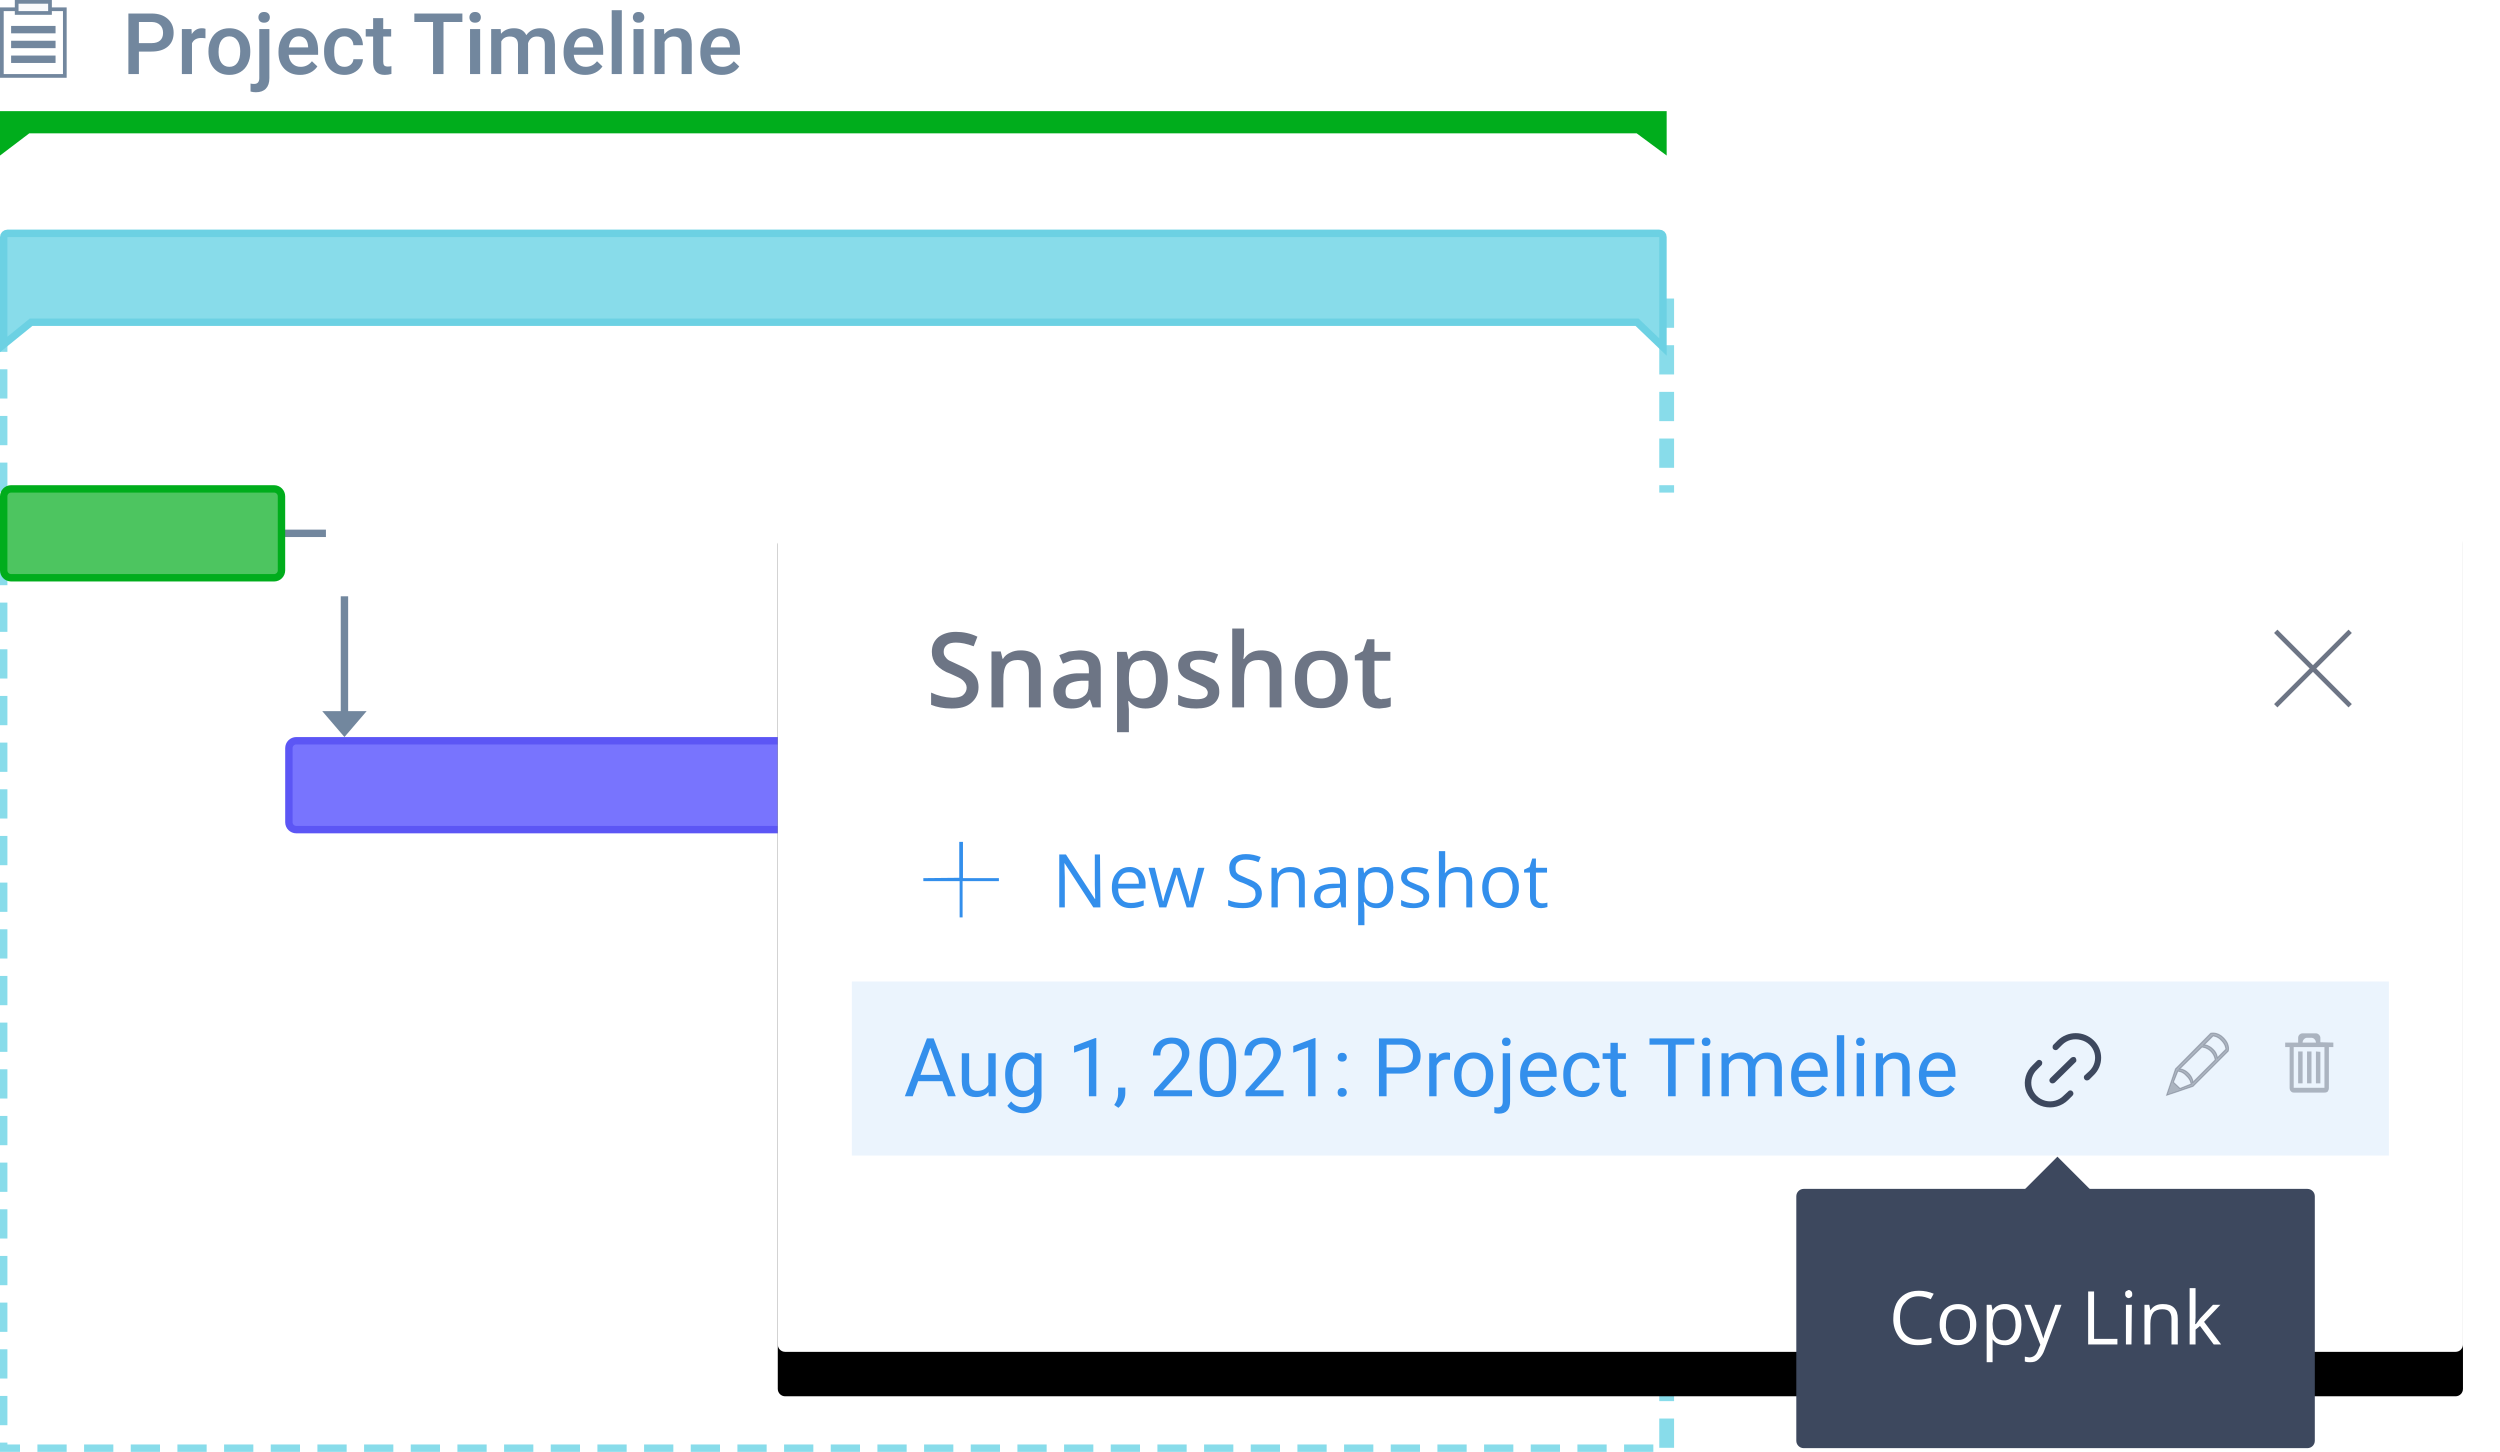
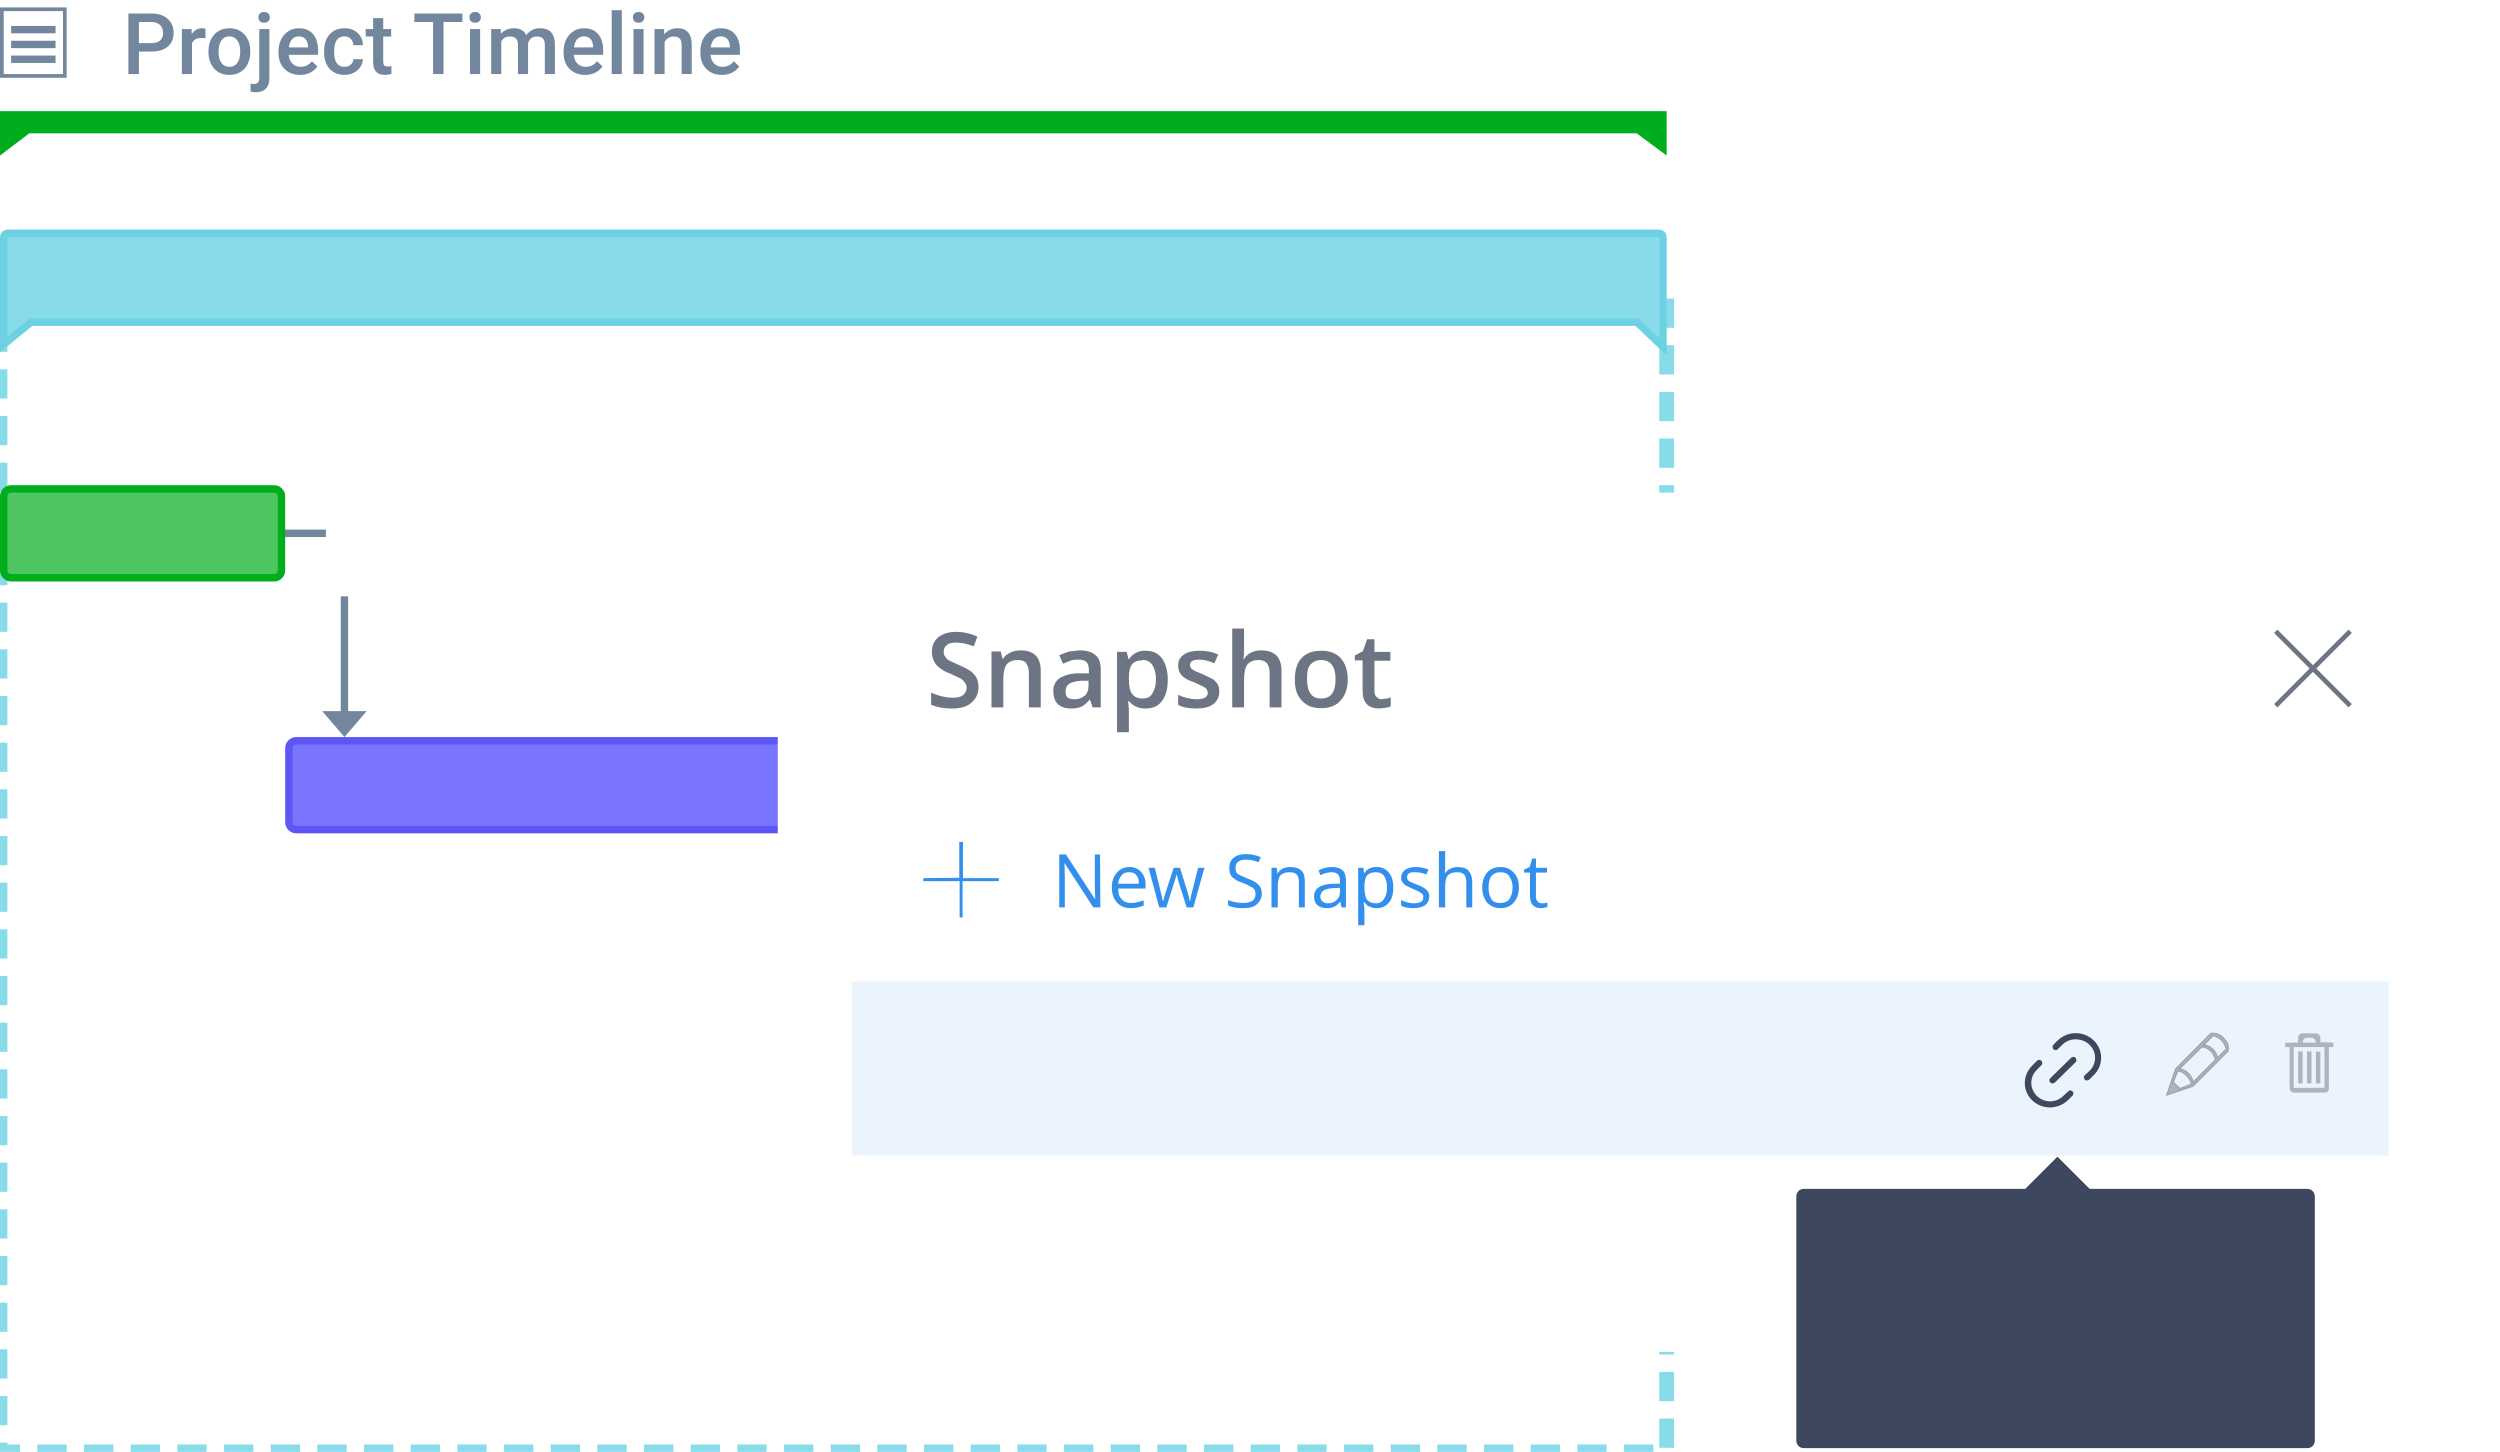
<svg xmlns="http://www.w3.org/2000/svg" width="675" height="392" viewBox="0 0 675 392" fill="none">
  <g clip-path="url(#clip0)">
    <path fill-rule="evenodd" clip-rule="evenodd" d="M0.5 2.5V20.5H17.5V2.5H0.5Z" stroke="#72879E" />
-     <path fill-rule="evenodd" clip-rule="evenodd" d="M4.5 0.5H13.5V3.5H4.5V0.5Z" fill="#F9FAFC" stroke="#72879E" />
    <path fill-rule="evenodd" clip-rule="evenodd" d="M3.5 7.5H14.5V8.5H3.5V7.5ZM3.5 11.5H14.5V12.5H3.5V11.5ZM3.5 15.5H14.5V16.5H3.5V15.5Z" fill="white" stroke="#72879E" />
    <path d="M0 77H450V392H0V77Z" stroke="#88DCEA" stroke-width="4" stroke-dasharray="7.9 4.7" />
    <path d="M88 144H76M93 161V193V161Z" stroke="#72879E" stroke-width="2" />
    <path fill-rule="evenodd" clip-rule="evenodd" d="M93 199L99 192H87L93 199Z" fill="#72879E" />
    <path d="M239 212H227M244 229V261V229Z" stroke="#6E6E6E" stroke-width="1.8" />
-     <path fill-rule="evenodd" clip-rule="evenodd" d="M244 267L250 260H238L244 267Z" fill="#767676" />
-     <path d="M243.898 216V199.648H248.514C249.936 199.648 251.194 199.963 252.287 200.592C253.38 201.221 254.222 202.115 254.814 203.276C255.413 204.436 255.716 205.769 255.724 207.274V208.318C255.724 209.861 255.424 211.212 254.825 212.373C254.234 213.533 253.384 214.424 252.276 215.045C251.175 215.667 249.891 215.985 248.424 216H243.898ZM246.054 201.423V214.237H248.323C249.985 214.237 251.276 213.72 252.197 212.687C253.126 211.654 253.59 210.183 253.59 208.273V207.319C253.59 205.462 253.152 204.021 252.276 202.995C251.407 201.962 250.172 201.438 248.57 201.423H246.054ZM263.708 216.225C262.061 216.225 260.721 215.686 259.688 214.607C258.655 213.522 258.138 212.073 258.138 210.261V209.879C258.138 208.674 258.367 207.6 258.823 206.656C259.287 205.705 259.931 204.964 260.755 204.433C261.586 203.894 262.484 203.624 263.45 203.624C265.03 203.624 266.258 204.144 267.134 205.185C268.01 206.226 268.448 207.716 268.448 209.655V210.52H260.216C260.246 211.717 260.594 212.687 261.26 213.428C261.934 214.162 262.788 214.529 263.821 214.529C264.555 214.529 265.176 214.379 265.685 214.08C266.194 213.78 266.64 213.383 267.021 212.889L268.291 213.877C267.272 215.442 265.745 216.225 263.708 216.225ZM263.45 205.331C262.612 205.331 261.908 205.638 261.339 206.252C260.77 206.858 260.418 207.712 260.283 208.812H266.37V208.655C266.31 207.6 266.026 206.784 265.517 206.207C265.007 205.623 264.319 205.331 263.45 205.331ZM277.938 212.777C277.938 212.215 277.724 211.781 277.297 211.474C276.878 211.16 276.141 210.89 275.085 210.666C274.037 210.441 273.202 210.171 272.581 209.857C271.967 209.542 271.51 209.168 271.21 208.734C270.918 208.3 270.772 207.783 270.772 207.184C270.772 206.188 271.192 205.346 272.03 204.657C272.876 203.968 273.954 203.624 275.265 203.624C276.642 203.624 277.758 203.98 278.611 204.691C279.472 205.402 279.903 206.312 279.903 207.42H277.814C277.814 206.851 277.571 206.361 277.084 205.949C276.605 205.537 275.998 205.331 275.265 205.331C274.508 205.331 273.917 205.496 273.49 205.825C273.063 206.155 272.85 206.585 272.85 207.117C272.85 207.618 273.049 207.996 273.445 208.251C273.842 208.506 274.557 208.749 275.59 208.981C276.631 209.213 277.473 209.49 278.117 209.812C278.761 210.134 279.236 210.523 279.543 210.98C279.858 211.429 280.015 211.979 280.015 212.631C280.015 213.716 279.581 214.589 278.712 215.248C277.844 215.899 276.717 216.225 275.332 216.225C274.359 216.225 273.498 216.052 272.749 215.708C272 215.364 271.413 214.884 270.986 214.271C270.567 213.649 270.357 212.979 270.357 212.26H272.435C272.472 212.957 272.749 213.511 273.266 213.922C273.79 214.327 274.479 214.529 275.332 214.529C276.118 214.529 276.747 214.372 277.219 214.057C277.698 213.735 277.938 213.308 277.938 212.777ZM284.979 216H282.901V203.849H284.979V216ZM282.733 200.625C282.733 200.289 282.834 200.004 283.036 199.772C283.246 199.54 283.553 199.424 283.957 199.424C284.361 199.424 284.668 199.54 284.878 199.772C285.088 200.004 285.192 200.289 285.192 200.625C285.192 200.962 285.088 201.243 284.878 201.468C284.668 201.692 284.361 201.805 283.957 201.805C283.553 201.805 283.246 201.692 283.036 201.468C282.834 201.243 282.733 200.962 282.733 200.625ZM287.82 209.823C287.82 207.929 288.258 206.424 289.134 205.309C290.01 204.186 291.171 203.624 292.616 203.624C294.098 203.624 295.255 204.148 296.086 205.196L296.187 203.849H298.085V215.708C298.085 217.28 297.617 218.519 296.681 219.425C295.753 220.331 294.502 220.784 292.93 220.784C292.054 220.784 291.197 220.597 290.358 220.223C289.52 219.848 288.88 219.335 288.438 218.684L289.516 217.438C290.407 218.538 291.496 219.088 292.784 219.088C293.795 219.088 294.581 218.804 295.143 218.235C295.712 217.666 295.996 216.865 295.996 215.832V214.787C295.165 215.745 294.031 216.225 292.593 216.225C291.171 216.225 290.018 215.652 289.134 214.506C288.258 213.361 287.82 211.8 287.82 209.823ZM289.909 210.059C289.909 211.429 290.19 212.507 290.751 213.293C291.313 214.072 292.099 214.461 293.11 214.461C294.42 214.461 295.382 213.866 295.996 212.676V207.128C295.36 205.967 294.405 205.387 293.132 205.387C292.122 205.387 291.332 205.78 290.763 206.566C290.194 207.353 289.909 208.517 289.909 210.059ZM303.195 203.849L303.262 205.376C304.191 204.208 305.403 203.624 306.901 203.624C309.469 203.624 310.764 205.073 310.787 207.97V216H308.709V207.959C308.701 207.083 308.499 206.435 308.103 206.016C307.713 205.597 307.103 205.387 306.272 205.387C305.598 205.387 305.007 205.567 304.498 205.926C303.988 206.286 303.592 206.757 303.307 207.341V216H301.229V203.849H303.195ZM321.882 216H319.805V198.75H321.882V216ZM332.72 216C332.6 215.76 332.503 215.334 332.428 214.72C331.462 215.723 330.309 216.225 328.969 216.225C327.771 216.225 326.786 215.888 326.015 215.214C325.251 214.533 324.87 213.672 324.87 212.631C324.87 211.366 325.349 210.385 326.307 209.688C327.273 208.985 328.628 208.633 330.373 208.633H332.394V207.678C332.394 206.952 332.177 206.375 331.743 205.949C331.308 205.514 330.668 205.297 329.822 205.297C329.081 205.297 328.46 205.485 327.958 205.859C327.456 206.233 327.206 206.686 327.206 207.218H325.117C325.117 206.611 325.33 206.027 325.757 205.466C326.191 204.897 326.775 204.448 327.509 204.118C328.25 203.789 329.062 203.624 329.946 203.624C331.346 203.624 332.443 203.976 333.236 204.68C334.03 205.376 334.442 206.338 334.472 207.566V213.159C334.472 214.274 334.614 215.161 334.898 215.82V216H332.72ZM329.272 214.417C329.923 214.417 330.541 214.248 331.125 213.911C331.709 213.574 332.132 213.136 332.394 212.597V210.104H330.766C328.22 210.104 326.947 210.849 326.947 212.339C326.947 212.99 327.164 213.499 327.599 213.866C328.033 214.233 328.591 214.417 329.272 214.417ZM341.524 212.957L344.354 203.849H346.578L341.693 217.875C340.937 219.897 339.735 220.908 338.088 220.908L337.695 220.874L336.92 220.728V219.043L337.481 219.088C338.185 219.088 338.732 218.946 339.121 218.662C339.518 218.377 339.844 217.857 340.098 217.101L340.559 215.865L336.224 203.849H338.492L341.524 212.957ZM347.712 209.812C347.712 208.622 347.944 207.551 348.409 206.6C348.88 205.649 349.532 204.916 350.363 204.399C351.201 203.882 352.156 203.624 353.227 203.624C354.881 203.624 356.218 204.197 357.236 205.342C358.262 206.488 358.774 208.011 358.774 209.913V210.059C358.774 211.242 358.546 212.305 358.089 213.249C357.64 214.184 356.993 214.914 356.146 215.438C355.308 215.963 354.342 216.225 353.249 216.225C351.602 216.225 350.265 215.652 349.24 214.506C348.222 213.361 347.712 211.845 347.712 209.958V209.812ZM349.801 210.059C349.801 211.407 350.112 212.489 350.733 213.305C351.362 214.121 352.201 214.529 353.249 214.529C354.305 214.529 355.143 214.117 355.765 213.293C356.386 212.462 356.697 211.302 356.697 209.812C356.697 208.479 356.379 207.401 355.742 206.578C355.113 205.747 354.275 205.331 353.227 205.331C352.201 205.331 351.374 205.739 350.745 206.555C350.116 207.371 349.801 208.539 349.801 210.059ZM368.882 214.798C368.073 215.749 366.887 216.225 365.322 216.225C364.027 216.225 363.038 215.85 362.357 215.102C361.683 214.345 361.342 213.23 361.335 211.755V203.849H363.413V211.699C363.413 213.541 364.161 214.461 365.659 214.461C367.246 214.461 368.302 213.87 368.826 212.687V203.849H370.903V216H368.927L368.882 214.798ZM376.889 200.906V203.849H379.158V205.455H376.889V212.99C376.889 213.477 376.99 213.844 377.192 214.091C377.395 214.33 377.739 214.45 378.226 214.45C378.465 214.45 378.795 214.405 379.214 214.315V216C378.667 216.15 378.136 216.225 377.619 216.225C376.691 216.225 375.991 215.944 375.519 215.382C375.047 214.821 374.812 214.023 374.812 212.99V205.455H372.599V203.849H374.812V200.906H376.889Z" fill="#3A3A3A" fill-opacity="0.8" />
+     <path fill-rule="evenodd" clip-rule="evenodd" d="M244 267H238L244 267Z" fill="#767676" />
    <path d="M74 132H3C1.895 132 1 132.895 1 134V154C1 155.105 1.895 156 3 156H74C75.105 156 76 155.105 76 154V134C76 132.895 75.105 132 74 132Z" fill="#4DC560" stroke="#00AD1C" stroke-width="2" />
    <path opacity="0.7" d="M446 268H232C230.343 268 229 269.343 229 271V289C229 290.657 230.343 292 232 292H446C447.657 292 449 290.657 449 289V271C449 269.343 447.657 268 446 268Z" fill="#B0CDFF" stroke="#7CACFF" stroke-width="2" />
    <path fill-rule="evenodd" clip-rule="evenodd" d="M2 63C1.735 63 1.48 63.105 1.293 63.293C1.105 63.48 1 63.735 1 64V93L8.4 87H442L449 93.7V64C449 63.4 448.6 63 448 63H2Z" fill="#88DCEA" stroke="#6CD1E3" stroke-width="2" />
    <path fill-rule="evenodd" clip-rule="evenodd" d="M0 30H450V42L441.9 36H7.9L0 42V30Z" fill="#00AD1C" />
    <path d="M224 200H80C78.895 200 78 200.895 78 202V222C78 223.105 78.895 224 80 224H224C225.105 224 226 223.105 226 222V202C226 200.895 225.105 200 224 200Z" fill="#7874FE" stroke="#5C56F5" stroke-width="2" />
    <g filter="url(#filter0_dd)">
-       <path d="M663 133H212C210.895 133 210 133.895 210 135V363C210 364.105 210.895 365 212 365H663C664.105 365 665 364.105 665 363V135C665 133.895 664.105 133 663 133Z" fill="black" />
-     </g>
+       </g>
    <path d="M663 133H212C210.895 133 210 133.895 210 135V363C210 364.105 210.895 365 212 365H663C664.105 365 665 364.105 665 363V135C665 133.895 664.105 133 663 133Z" fill="white" />
    <path fill-rule="evenodd" clip-rule="evenodd" d="M624.5 179.6L634.1 170L635 170.9L625.4 180.5L635 190.1L634.1 191L624.5 181.4L614.9 191L614 190.1L623.6 180.5L614 170.9L614.9 170L624.5 179.6ZM264.2 185.6C264.2 187.3 263.5 188.7 262.2 189.8C260.9 190.9 259.2 191.3 256.9 191.3C254.7 191.3 252.9 190.9 251.4 190.3V187C253.189 187.837 255.126 188.313 257.1 188.4C258.4 188.4 259.4 188.2 260 187.7C260.6 187.2 261 186.5 261 185.7C261 184.9 260.6 184.3 260 183.7C259.4 183.1 258.3 182.7 256.6 181.9C255.11 181.409 253.768 180.549 252.7 179.4C252 178.4 251.6 177.4 251.6 176C251.6 174.3 252.2 173 253.4 172C254.6 171.1 256.2 170.6 258.1 170.6C260.1 170.6 262 171 263.9 171.9L262.9 174.5C261 173.8 259.5 173.5 258.1 173.5C257.1 173.5 256.2 173.7 255.7 174.1C255.1 174.6 254.8 175.1 254.8 175.9C254.8 176.5 254.9 176.9 255.2 177.3C255.4 177.6 255.7 178 256.2 178.3L259 179.6C260.4 180.2 261.5 180.8 262.2 181.3C262.9 181.9 263.4 182.5 263.7 183.1C264 183.7 264.2 184.6 264.2 185.5V185.6ZM281 191H277.8V181.7C277.8 180.5 277.5 179.7 277.1 179.1C276.7 178.5 275.8 178.2 274.8 178.2C273.5 178.2 272.5 178.6 271.8 179.4C271.2 180.2 270.9 181.6 270.9 183.4V191H267.7V175.9H270.2L270.7 177.9H270.8C271.3 177.1 271.9 176.6 272.8 176.2C273.6 175.8 274.5 175.6 275.6 175.6C279.2 175.6 281 177.5 281 181.1V191ZM295 191L294.3 188.9H294.2C293.4 189.9 292.7 190.4 292 190.8C291.08 191.17 290.091 191.341 289.1 191.3C287.6 191.3 286.5 190.9 285.6 190.1C284.8 189.3 284.4 188.1 284.4 186.7C284.344 186.004 284.472 185.305 284.77 184.673C285.068 184.042 285.527 183.499 286.1 183.1C287.712 182.184 289.547 181.734 291.4 181.8H294V181C294 180 293.8 179.3 293.4 178.8C292.9 178.3 292.2 178.1 291.3 178.1C290.5 178.1 289.7 178.1 289 178.4L287 179.2L286 176.9L288.6 175.9L291.4 175.6C293.4 175.6 294.8 176 295.8 176.9C296.8 177.7 297.2 179 297.2 180.9V191H295ZM290 188.8C290.525 188.832 291.052 188.761 291.55 188.589C292.047 188.417 292.506 188.149 292.9 187.8C293.6 187.2 293.9 186.3 293.9 185.1V183.8H291.9C290.5 183.9 289.4 184.2 288.7 184.6C288 185.1 287.7 185.8 287.7 186.6C287.7 187.4 287.8 187.9 288.2 188.3C288.6 188.6 289.2 188.8 290 188.8ZM309.3 191.3C307.3 191.3 305.9 190.6 304.8 189.3H304.6L304.8 191.5V197.7H301.6V176H304.2L304.7 178H304.8C305.278 177.251 305.947 176.644 306.738 176.24C307.529 175.835 308.413 175.649 309.3 175.7C311.3 175.7 312.7 176.4 313.7 177.7C314.7 179.1 315.3 181 315.3 183.5C315.3 186 314.8 187.9 313.7 189.3C312.7 190.7 311.2 191.3 309.3 191.3V191.3ZM308.5 178.3C307.2 178.3 306.3 178.6 305.7 179.3C305.1 180 304.8 181.3 304.8 182.9V183.4C304.8 185.3 305.1 186.6 305.7 187.4C306.3 188.2 307.2 188.6 308.6 188.6C309.6 188.6 310.6 188.2 311.1 187.3C311.827 186.097 312.176 184.703 312.1 183.3C312.1 181.7 311.7 180.4 311.1 179.5C310.812 179.081 310.423 178.741 309.968 178.514C309.513 178.287 309.008 178.179 308.5 178.2V178.3ZM329.2 186.7C329.232 187.354 329.103 188.007 328.824 188.6C328.545 189.192 328.125 189.708 327.6 190.1C326.6 190.9 325 191.3 323 191.3C321 191.3 319.3 191 318.1 190.3V187.6C319.66 188.357 321.366 188.766 323.1 188.8C325.1 188.8 326.1 188.2 326.1 187C326.1 186.6 325.9 186.3 325.7 186C325.5 185.7 325.1 185.5 324.7 185.3L322.6 184.3C320.8 183.7 319.6 183 319 182.3C318.4 181.6 318.1 180.8 318.1 179.7C318.1 178.4 318.6 177.4 319.7 176.7C320.7 176 322.1 175.7 323.9 175.7C325.7 175.7 327.4 176 328.9 176.7L327.9 179.1C326.3 178.4 324.9 178.1 323.9 178.1C322.1 178.1 321.3 178.6 321.3 179.5C321.3 180 321.5 180.5 321.9 180.7C322.4 181.1 323.3 181.5 324.9 182.1L327.5 183.4C328.1 183.8 328.5 184.3 328.8 184.8C329.1 185.3 329.2 186 329.2 186.7V186.7ZM346 191H342.8V181.7C342.8 180.5 342.5 179.7 342.1 179.1C341.6 178.5 340.8 178.2 339.8 178.2C338.5 178.2 337.5 178.6 336.8 179.4C336.2 180.2 335.9 181.6 335.9 183.4V191H332.7V169.7H335.9V175.1C335.9 176 335.9 176.9 335.7 177.9H335.9C336.4 177.2 336.9 176.6 337.8 176.2C338.5 175.8 339.5 175.6 340.5 175.6C344.2 175.6 346 177.5 346 181.1V191ZM363.9 183.4C363.9 185.9 363.2 187.8 361.9 189.2C360.7 190.6 358.9 191.2 356.7 191.2C355.3 191.2 354 191 352.9 190.3C351.9 189.7 351 188.8 350.4 187.6C349.8 186.4 349.6 185 349.6 183.4C349.6 181 350.2 179 351.4 177.7C352.7 176.3 354.4 175.7 356.8 175.7C358.9 175.7 360.7 176.3 362 177.7C363.2 179.1 363.9 181 363.9 183.4V183.4ZM352.9 183.4C352.9 186.9 354.2 188.6 356.7 188.6C359.3 188.6 360.6 186.9 360.6 183.4C360.6 180 359.3 178.2 356.7 178.2C355.4 178.2 354.4 178.7 353.7 179.6C353 180.5 352.9 181.7 352.9 183.4V183.4ZM373.2 188.7C374 188.7 374.8 188.6 375.5 188.3V190.7C375.2 190.9 374.7 191 374.2 191.1L372.4 191.3C369.4 191.3 367.9 189.7 367.9 186.5V178.3H365.8V177L368 175.8L369.1 172.6H371.1V176H375.4V178.4H371.1V186.5C371.1 187.3 371.3 187.9 371.7 188.2C372.1 188.6 372.6 188.8 373.2 188.8V188.7Z" fill="#6D7585" />
    <path fill-rule="evenodd" clip-rule="evenodd" d="M259 237V227.3H260V237.1H269.7V237.9H259.9V247.7H259.1V237.9H249.3V237.1L259 237ZM297.1 245H295.2L287.4 233L287.5 236.9V245H286V230.7H287.8L295.6 242.7H295.7C295.644 241.434 295.611 240.167 295.6 238.9V230.7H297L297.1 245ZM305.3 245.2C303.7 245.2 302.5 244.7 301.6 243.7C300.7 242.7 300.2 241.4 300.2 239.7C300.2 238 300.6 236.7 301.5 235.7C302.3 234.7 303.5 234.1 304.9 234.1C305.496 234.064 306.094 234.162 306.647 234.387C307.201 234.612 307.697 234.958 308.1 235.4C308.933 236.37 309.362 237.623 309.3 238.9V239.9H301.9C301.9 241.2 302.2 242.2 302.9 242.8C303.4 243.5 304.3 243.8 305.4 243.8C306.5 243.8 307.7 243.5 308.8 243.1V244.5C307.695 244.976 306.503 245.214 305.3 245.2V245.2ZM304.9 235.5C304 235.5 303.3 235.7 302.9 236.3C302.3 236.9 302 237.6 301.9 238.6H307.5C307.5 237.6 307.3 236.8 306.8 236.3C306.4 235.7 305.8 235.5 304.8 235.5H304.9ZM320.4 245L318.4 238.7L317.7 236.1L316.9 238.7L314.9 245H313L310.1 234.3H311.8C312.533 237.3 313.266 240.3 314 243.3H314.1C314.297 242.316 314.564 241.346 314.9 240.4L316.9 234.3H318.6L320.5 240.4C320.9 241.6 321.1 242.5 321.2 243.3H321.3L321.5 242.2L323.5 234.3H325.2L322.2 245H320.4ZM340.7 241.2C340.7 242.5 340.2 243.4 339.3 244.2C338.4 245 337.2 245.2 335.6 245.2C333.9 245.2 332.6 245 331.6 244.5V243C332.866 243.531 334.226 243.803 335.6 243.8C336.8 243.8 337.6 243.6 338.2 243.2C338.7 242.8 339 242.2 339 241.5C339 241 338.9 240.5 338.7 240.2C338.5 239.9 338.2 239.6 337.7 239.4C337.029 239.009 336.326 238.675 335.6 238.4C334.2 238 333.3 237.4 332.7 236.8C332.1 236.2 331.9 235.3 331.9 234.2C331.9 233.2 332.3 232.2 333.1 231.6C333.9 230.9 335.1 230.6 336.4 230.6C337.8 230.6 339.1 230.9 340.4 231.4L339.8 232.8C338.724 232.343 337.568 232.105 336.4 232.1C335.4 232.1 334.8 232.3 334.3 232.7C333.8 233 333.6 233.6 333.6 234.2C333.6 234.7 333.6 235.2 333.8 235.5C334 235.8 334.3 236.1 334.8 236.3L336.8 237.2C338.2 237.7 339.3 238.3 339.8 238.9C340.4 239.5 340.7 240.3 340.7 241.3V241.2ZM350.7 245V238C350.7 237.2 350.5 236.6 350.1 236.1C349.7 235.7 349.1 235.5 348.2 235.5C347.1 235.5 346.2 235.8 345.7 236.4C345.2 237 345 238 345 239.4V245H343.3V234.3H344.7L344.9 235.8H345C345.3 235.2 345.8 234.8 346.4 234.5C347 234.2 347.7 234.1 348.4 234.1C349.7 234.1 350.7 234.4 351.4 235.1C352.1 235.8 352.3 236.7 352.3 238.1V245H350.7ZM362.2 245L361.9 243.5H361.8C361.3 244.1 360.8 244.6 360.2 244.8C359.7 245.1 359 245.2 358.2 245.2C357.2 245.2 356.3 244.9 355.7 244.4C355.1 243.8 354.8 243.1 354.8 242C354.8 239.9 356.5 238.7 360 238.6H361.8V237.9C361.8 237.1 361.6 236.5 361.3 236.1C360.9 235.7 360.3 235.5 359.5 235.5C358.453 235.539 357.427 235.812 356.5 236.3L356 235C357.107 234.407 358.344 234.098 359.6 234.1C360.9 234.1 361.9 234.4 362.5 235C363.1 235.5 363.4 236.4 363.4 237.7V245H362.2ZM358.5 243.9C359.5 243.9 360.3 243.6 360.9 243C361.204 242.703 361.442 242.344 361.597 241.947C361.753 241.55 361.822 241.125 361.8 240.7V239.7L360.2 239.8C358.9 239.8 357.9 240.1 357.4 240.4C356.8 240.8 356.5 241.4 356.5 242.1C356.5 242.6 356.7 243.1 357.1 243.4C357.4 243.7 357.9 243.9 358.5 243.9V243.9ZM371.7 245.2C371 245.2 370.4 245.1 369.8 244.8C369.2 244.6 368.8 244.2 368.4 243.6H368.2L368.4 245.4V249.8H366.7V234.3H368.1L368.3 235.8C368.667 235.243 369.175 234.793 369.772 234.494C370.369 234.196 371.034 234.06 371.7 234.1C372.329 234.073 372.956 234.194 373.529 234.455C374.103 234.715 374.607 235.108 375 235.6C375.8 236.6 376.2 237.9 376.2 239.6C376.2 241.4 375.8 242.8 375 243.7C374.607 244.192 374.103 244.585 373.529 244.845C372.956 245.106 372.329 245.228 371.7 245.2V245.2ZM371.5 235.5C370.4 235.5 369.6 235.8 369.1 236.4C368.6 237 368.4 238 368.4 239.3V239.6C368.4 241.1 368.6 242.2 369.1 242.9C369.6 243.5 370.4 243.9 371.5 243.9C372.5 243.9 373.2 243.5 373.7 242.7C374.2 242 374.5 240.9 374.5 239.7C374.5 238.3 374.2 237.3 373.7 236.5C373.2 235.8 372.4 235.5 371.5 235.5ZM385.9 242.1C385.9 243.1 385.5 243.8 384.8 244.4C384 244.9 383 245.2 381.7 245.2C380.2 245.2 379.1 245 378.3 244.5V243C379.352 243.549 380.514 243.856 381.7 243.9C382.6 243.9 383.2 243.7 383.7 243.5C384.1 243.2 384.3 242.8 384.3 242.2C384.3 241.8 384.2 241.4 383.8 241.2C383.4 240.9 382.8 240.5 381.7 240.1L379.6 239.1C379.2 238.8 378.8 238.5 378.6 238.1C378.4 237.8 378.3 237.4 378.3 236.9C378.3 236.1 378.7 235.4 379.3 234.9C380.19 234.322 381.24 234.042 382.3 234.1C383.5 234.1 384.6 234.3 385.7 234.8L385.1 236.1C384.1 235.7 383.1 235.5 382.1 235.5C381.4 235.5 380.8 235.5 380.4 235.8C380.1 236.1 379.9 236.4 379.9 236.8C379.9 237.1 379.9 237.3 380.1 237.5C380.2 237.8 380.5 237.9 380.8 238.1L382.7 238.9C383.621 239.189 384.472 239.666 385.2 240.3C385.7 240.8 385.9 241.3 385.9 242.1V242.1ZM395.9 245V238C395.9 237.2 395.7 236.6 395.3 236.1C394.9 235.7 394.3 235.5 393.4 235.5C392.3 235.5 391.4 235.8 390.9 236.4C390.4 237 390.2 238 390.2 239.4V245H388.5V229.8H390.2V234.4L390.1 235.8C390.5 235.3 391 234.8 391.5 234.6C392.1 234.3 392.8 234.1 393.5 234.1C394.9 234.1 395.9 234.4 396.5 235.1C397.1 235.8 397.5 236.7 397.5 238.1V245H395.9ZM410.1 239.6C410.1 241.4 409.6 242.7 408.7 243.7C407.8 244.7 406.7 245.2 405.1 245.2C404.1 245.2 403.3 245 402.5 244.5C401.7 244 401.2 243.5 400.8 242.5C400.4 241.7 400.2 240.8 400.2 239.6C400.2 237.9 400.7 236.6 401.5 235.6C402.4 234.6 403.6 234.1 405.2 234.1C406.7 234.1 407.8 234.6 408.7 235.6C409.7 236.6 410.1 237.9 410.1 239.6V239.6ZM401.9 239.6C401.9 241 402.2 242 402.7 242.8C403.2 243.6 404.1 243.8 405.1 243.8C406.1 243.8 407 243.5 407.5 242.8C408 242.1 408.4 241 408.4 239.6C408.429 238.529 408.113 237.478 407.5 236.6C407 235.8 406.2 235.5 405.1 235.5C404.1 235.5 403.3 235.8 402.7 236.5C402.2 237.2 401.9 238.3 401.9 239.6ZM416.4 243.9C416.873 243.896 417.344 243.829 417.8 243.7V244.9C417.251 245.084 416.678 245.185 416.1 245.2C414.1 245.2 413.1 244.1 413.1 241.9V235.6H411.5V234.8L413 234.1L413.7 231.8H414.7V234.3H417.7V235.6H414.7V241.9C414.7 242.5 414.7 242.9 415.1 243.3C415.4 243.7 415.8 243.9 416.4 243.9V243.9Z" fill="#338FEC" />
    <path fill-rule="evenodd" clip-rule="evenodd" d="M230 265H645V312H230V265Z" fill="#EBF4FD" />
    <path opacity="0.5" d="M596.9 279C596.9 279 598.7 278.5 600.4 280.3C602.2 282.1 601.6 283.8 601.6 283.8L592.1 293.3L585 295.7L587.4 288.6L596.9 279ZM590.3 290.4C589.2 289.2 588 289.2 588 289.2L586.8 292.2L588.6 293.9L591.6 292.7C591.6 292.7 591.6 291.6 590.3 290.4ZM595.1 282.1C595.1 282.1 596.3 282.1 597.5 283.3C598.164 283.897 598.591 284.714 598.7 285.6L601 283.3C601 283.3 601 282.1 599.8 280.9C598.7 279.7 597.5 279.7 597.5 279.7L595.1 282.1ZM594.5 282.7L588.5 288.6C588.5 288.6 589.7 288.6 590.9 289.8C592.1 291 592.1 292.2 592.1 292.2L598.1 286.2C598.1 286.2 598.1 285 596.9 283.8C595.7 282.7 594.5 282.7 594.5 282.7Z" fill="#6D7585" stroke="#6D7585" stroke-width="0.3" />
    <path d="M559.6 295.8L558.4 297C557.546 297.84 556.491 298.446 555.335 298.761C554.179 299.076 552.962 299.09 551.8 298.8C550.639 298.524 549.572 297.943 548.711 297.117C547.849 296.29 547.224 295.249 546.9 294.1C546.3 291.8 547 289.3 548.8 287.6L550 286.4C550.2 286.2 550.5 286.1 550.8 286.2C551.1 286.3 551.3 286.5 551.4 286.8C551.4 287.1 551.4 287.4 551.2 287.6L550 288.8C549.357 289.401 548.888 290.163 548.642 291.008C548.396 291.853 548.381 292.748 548.6 293.6C548.836 294.471 549.299 295.264 549.942 295.898C550.585 296.532 551.384 296.984 552.259 297.207C553.133 297.431 554.051 297.419 554.92 297.171C555.788 296.924 556.575 296.451 557.2 295.8L558.4 294.7C558.7 294.3 559.3 294.3 559.6 294.7C559.9 295 559.9 295.5 559.6 295.8V295.8ZM555.6 283.3C555.4 283.5 555.1 283.6 554.8 283.5C554.654 283.466 554.52 283.392 554.414 283.286C554.308 283.18 554.234 283.046 554.2 282.9C554.2 282.6 554.2 282.3 554.4 282.1L555.6 280.9C556.904 279.647 558.642 278.948 560.45 278.948C562.258 278.948 563.996 279.647 565.3 280.9C565.935 281.507 566.441 282.236 566.787 283.044C567.132 283.852 567.31 284.721 567.31 285.6C567.31 286.479 567.132 287.348 566.787 288.156C566.441 288.964 565.935 289.693 565.3 290.3L564.1 291.5C563.7 291.8 563.2 291.8 562.9 291.5C562.6 291.2 562.5 290.6 562.9 290.3L564.1 289.2C564.76 288.59 565.24 287.811 565.487 286.946C565.734 286.082 565.739 285.167 565.5 284.3C565.254 283.439 564.78 282.659 564.129 282.044C563.478 281.428 562.674 280.998 561.8 280.8C560 280.3 558.1 280.8 556.8 282.1L555.6 283.3V283.3ZM554.8 292.3C554.4 292.6 553.9 292.6 553.6 292.3C553.515 292.225 553.447 292.133 553.4 292.029C553.353 291.926 553.329 291.813 553.329 291.7C553.329 291.586 553.353 291.474 553.4 291.371C553.447 291.267 553.515 291.175 553.6 291.1L559.2 285.6C559.6 285.3 560.2 285.3 560.4 285.6C560.6 285.9 560.8 286.5 560.4 286.8L554.8 292.3Z" fill="#3D485E" />
    <path opacity="0.5" d="M630 281.5V282.7H628.8V293.7C628.8 294.1 628.7 294.4 628.5 294.7C628.3 294.9 628 295 627.6 295H619.4C619 295 618.7 294.9 618.5 294.6C618.3 294.4 618.2 294.1 618.2 293.8V282.7H617V281.5H620.5V280.2C620.5 279.5 621.1 279 621.7 279H625.3C625.9 279 626.5 279.6 626.5 280.2V281.4L630 281.5ZM625.3 281.5C625.3 280.8 624.7 280.2 624.1 280.2H622.9C622.3 280.2 621.7 280.8 621.7 281.5H625.3ZM619.3 282.7V293.7H627.6V282.7H619.3ZM620.5 283.9H621.7V292.5H620.5V283.9ZM622.9 283.9H624.1V292.5H622.9V283.9ZM625.3 283.9V292.5H626.5V284L625.3 283.9Z" fill="#6D7585" />
    <path d="M623 321H487C485.895 321 485 321.895 485 323V389C485 390.105 485.895 391 487 391H623C624.105 391 625 390.105 625 389V323C625 321.895 624.105 321 623 321Z" fill="#3D485E" />
-     <path fill-rule="evenodd" clip-rule="evenodd" d="M518 350C516.5 350 515.3 350.5 514.4 351.6C513.4 352.6 513 354 513 355.9C513 357.7 513.4 359.2 514.3 360.2C515.2 361.2 516.4 361.7 518.1 361.7C519.1 361.7 520.1 361.5 521.5 361.2V362.6C520.5 363 519.3 363.2 517.8 363.2C515.7 363.2 514.1 362.6 512.9 361.2C511.686 359.672 511.08 357.748 511.2 355.8C511.2 354.4 511.5 353.1 512 352C512.52 350.912 513.357 350.006 514.4 349.4C515.4 348.8 516.7 348.5 518.1 348.5C519.6 348.5 520.9 348.8 522.1 349.3L521.3 350.8C520.3 350.3 519.2 350 518.1 350H518ZM533.6 357.6C533.6 359.4 533.1 360.7 532.3 361.7C531.3 362.7 530.2 363.2 528.6 363.2C527.6 363.2 526.8 363 526.1 362.5C525.4 362 524.7 361.5 524.3 360.5C523.9 359.7 523.7 358.8 523.7 357.6C523.7 355.9 524.2 354.6 525 353.6C526 352.6 527.1 352.1 528.7 352.1C530.2 352.1 531.4 352.6 532.3 353.6C533.1 354.6 533.6 355.9 533.6 357.6ZM525.4 357.6C525.297 358.726 525.579 359.855 526.2 360.8C526.8 361.5 527.6 361.8 528.7 361.8C529.7 361.8 530.5 361.5 531.1 360.8C531.721 359.855 532.003 358.726 531.9 357.6C531.958 356.54 531.678 355.49 531.1 354.6C530.5 353.8 529.7 353.5 528.6 353.5C527.6 353.5 526.8 353.8 526.2 354.5C525.7 355.2 525.4 356.3 525.4 357.6ZM541.4 363.2C540.7 363.2 540.1 363.1 539.4 362.8C538.9 362.6 538.4 362.2 538 361.6V367.8H536.4V352.3H537.7L538 353.8C538.368 353.243 538.875 352.793 539.472 352.494C540.069 352.196 540.734 352.06 541.4 352.1C542.029 352.073 542.656 352.194 543.23 352.455C543.803 352.715 544.307 353.108 544.7 353.6C545.5 354.6 545.8 355.9 545.8 357.6C545.8 359.4 545.4 360.8 544.7 361.7C544.307 362.192 543.803 362.585 543.23 362.845C542.656 363.106 542.029 363.228 541.4 363.2V363.2ZM541.2 353.5C540.1 353.5 539.2 353.8 538.8 354.4C538.3 355 538.1 356 538 357.3V357.6C538 359.1 538.3 360.2 538.8 360.9C539.3 361.6 540.1 361.9 541.2 361.9C542.2 361.9 542.8 361.5 543.4 360.7C543.9 360 544.2 358.9 544.2 357.7C544.2 356.3 543.9 355.3 543.4 354.5C542.8 353.8 542.1 353.5 541.2 353.5V353.5ZM546.6 352.3H548.3L550.7 358.4L551.7 361.4L552.2 359.7L554.9 352.3H556.6L552 364.5C551.684 365.454 551.134 366.314 550.4 367C549.8 367.6 549.1 367.8 548.2 367.8C547.7 367.8 547.2 367.8 546.7 367.6V366.3L547.9 366.5C549 366.5 549.9 365.8 550.3 364.5L550.9 363.1L546.6 352.3ZM563.8 363V348.7H565.4V361.5H571.7V363H563.8ZM575.5 363H574V352.3H575.6L575.5 363ZM573.8 349.4C573.8 349 573.8 348.8 574.1 348.6L574.7 348.3C575 348.3 575.2 348.4 575.4 348.6C575.6 348.8 575.7 349 575.7 349.4C575.7 349.8 575.7 350 575.4 350.2C575.215 350.388 574.964 350.496 574.7 350.5C574.471 350.472 574.259 350.366 574.1 350.2C573.9 350 573.8 349.8 573.8 349.4ZM586.3 363V356C586.3 355.2 586.1 354.6 585.7 354.1C585.3 353.7 584.7 353.5 583.8 353.5C582.8 353.5 581.9 353.8 581.4 354.4C580.9 355 580.6 356 580.6 357.4V363H579V352.3H580.3L580.6 353.8C581 353.2 581.4 352.8 582 352.5C582.6 352.2 583.3 352.1 584 352.1C585.3 352.1 586.3 352.4 587 353.1C587.7 353.8 588 354.7 588 356.1V363H586.3ZM592.9 357.5L594 356L597.5 352.3H599.5L595.1 356.9L599.7 363H597.7L594 358L592.8 359V363H591.2V347.8H592.8V355.8L592.7 357.5H592.9Z" fill="white" />
    <path fill-rule="evenodd" clip-rule="evenodd" d="M564.7 321.5H546.3L555.5 312.3L564.7 321.5Z" fill="#3D485E" />
    <path d="M37.503 13.924V20H34.662V3.648H40.917C42.744 3.648 44.193 4.124 45.264 5.075C46.342 6.026 46.881 7.283 46.881 8.848C46.881 10.45 46.353 11.697 45.297 12.588C44.249 13.479 42.778 13.924 40.884 13.924H37.503ZM37.503 11.645H40.917C41.928 11.645 42.699 11.409 43.231 10.937C43.763 10.458 44.028 9.769 44.028 8.871C44.028 7.987 43.759 7.283 43.22 6.759C42.681 6.228 41.94 5.954 40.996 5.939H37.503V11.645ZM55.472 10.342C55.113 10.282 54.742 10.252 54.36 10.252C53.11 10.252 52.268 10.731 51.834 11.69V20H49.105V7.849H51.71L51.777 9.208C52.436 8.152 53.35 7.624 54.518 7.624C54.907 7.624 55.229 7.676 55.483 7.781L55.472 10.342ZM56.281 13.812C56.281 12.622 56.517 11.551 56.988 10.6C57.46 9.642 58.123 8.908 58.976 8.399C59.83 7.882 60.81 7.624 61.919 7.624C63.558 7.624 64.887 8.152 65.905 9.208C66.931 10.263 67.485 11.663 67.567 13.408L67.579 14.048C67.579 15.246 67.347 16.316 66.882 17.26C66.426 18.203 65.767 18.933 64.906 19.45C64.052 19.966 63.064 20.225 61.941 20.225C60.226 20.225 58.852 19.656 57.819 18.518C56.794 17.372 56.281 15.848 56.281 13.947V13.812ZM59.01 14.048C59.01 15.298 59.268 16.279 59.785 16.99C60.301 17.694 61.02 18.046 61.941 18.046C62.862 18.046 63.577 17.686 64.086 16.968C64.603 16.249 64.861 15.197 64.861 13.812C64.861 12.584 64.595 11.611 64.064 10.892C63.539 10.173 62.824 9.814 61.919 9.814C61.028 9.814 60.32 10.17 59.796 10.881C59.272 11.585 59.01 12.64 59.01 14.048ZM72.733 7.849V21.078C72.733 22.321 72.423 23.268 71.801 23.919C71.187 24.578 70.285 24.908 69.095 24.908C68.593 24.908 68.11 24.844 67.646 24.717V22.561C67.93 22.628 68.252 22.662 68.612 22.662C69.518 22.662 69.982 22.168 70.004 21.179V7.849H72.733ZM69.769 4.693C69.769 4.274 69.9 3.925 70.162 3.648C70.431 3.371 70.813 3.233 71.307 3.233C71.801 3.233 72.183 3.371 72.453 3.648C72.722 3.925 72.857 4.274 72.857 4.693C72.857 5.105 72.722 5.449 72.453 5.726C72.183 5.996 71.801 6.13 71.307 6.13C70.813 6.13 70.431 5.996 70.162 5.726C69.9 5.449 69.769 5.105 69.769 4.693ZM81.01 20.225C79.281 20.225 77.877 19.682 76.799 18.596C75.728 17.503 75.193 16.051 75.193 14.239V13.902C75.193 12.689 75.425 11.607 75.889 10.656C76.361 9.698 77.02 8.953 77.866 8.421C78.712 7.89 79.655 7.624 80.696 7.624C82.35 7.624 83.627 8.152 84.525 9.208C85.431 10.263 85.884 11.757 85.884 13.688V14.789H77.944C78.027 15.792 78.36 16.586 78.944 17.17C79.535 17.754 80.276 18.046 81.168 18.046C82.418 18.046 83.436 17.541 84.222 16.53L85.693 17.934C85.207 18.66 84.555 19.225 83.739 19.629C82.931 20.026 82.021 20.225 81.01 20.225ZM80.685 9.814C79.936 9.814 79.329 10.076 78.865 10.6C78.409 11.124 78.117 11.854 77.989 12.79H83.189V12.588C83.129 11.675 82.886 10.986 82.459 10.521C82.032 10.05 81.441 9.814 80.685 9.814ZM93.004 18.046C93.686 18.046 94.251 17.848 94.7 17.451C95.149 17.054 95.389 16.564 95.419 15.979H97.991C97.961 16.736 97.725 17.443 97.283 18.102C96.841 18.753 96.243 19.27 95.486 19.652C94.73 20.034 93.914 20.225 93.038 20.225C91.338 20.225 89.991 19.674 88.995 18.574C87.999 17.473 87.501 15.953 87.501 14.014V13.733C87.501 11.884 87.996 10.405 88.984 9.297C89.972 8.182 91.32 7.624 93.027 7.624C94.472 7.624 95.647 8.047 96.553 8.893C97.467 9.732 97.946 10.836 97.991 12.206H95.419C95.389 11.51 95.149 10.937 94.7 10.488C94.258 10.039 93.693 9.814 93.004 9.814C92.121 9.814 91.44 10.136 90.96 10.78C90.481 11.416 90.238 12.386 90.231 13.688V14.127C90.231 15.444 90.466 16.429 90.938 17.08C91.417 17.724 92.106 18.046 93.004 18.046ZM103.471 4.895V7.849H105.616V9.87H103.471V16.653C103.471 17.117 103.561 17.454 103.741 17.664C103.928 17.866 104.257 17.967 104.729 17.967C105.043 17.967 105.362 17.93 105.684 17.855V19.966C105.062 20.139 104.463 20.225 103.887 20.225C101.79 20.225 100.742 19.068 100.742 16.754V9.87H98.743V7.849H100.742V4.895H103.471ZM124.843 5.939H119.744V20H116.925V5.939H111.872V3.648H124.843V5.939ZM129.638 20H126.909V7.849H129.638V20ZM126.741 4.693C126.741 4.274 126.872 3.925 127.134 3.648C127.403 3.371 127.785 3.233 128.279 3.233C128.773 3.233 129.155 3.371 129.425 3.648C129.694 3.925 129.829 4.274 129.829 4.693C129.829 5.105 129.694 5.449 129.425 5.726C129.155 5.996 128.773 6.13 128.279 6.13C127.785 6.13 127.403 5.996 127.134 5.726C126.872 5.449 126.741 5.105 126.741 4.693ZM135.186 7.849L135.265 9.118C136.118 8.122 137.286 7.624 138.769 7.624C140.393 7.624 141.505 8.245 142.104 9.488C142.987 8.245 144.23 7.624 145.833 7.624C147.173 7.624 148.168 7.995 148.82 8.736C149.479 9.477 149.816 10.57 149.831 12.015V20H147.102V12.094C147.102 11.323 146.933 10.757 146.596 10.398C146.259 10.039 145.701 9.859 144.923 9.859C144.301 9.859 143.792 10.027 143.396 10.364C143.006 10.694 142.733 11.128 142.576 11.667L142.587 20H139.858V12.004C139.82 10.574 139.09 9.859 137.668 9.859C136.575 9.859 135.8 10.304 135.343 11.195V20H132.614V7.849H135.186ZM157.984 20.225C156.254 20.225 154.851 19.682 153.772 18.596C152.702 17.503 152.167 16.051 152.167 14.239V13.902C152.167 12.689 152.399 11.607 152.863 10.656C153.334 9.698 153.993 8.953 154.839 8.421C155.685 7.89 156.629 7.624 157.669 7.624C159.324 7.624 160.601 8.152 161.499 9.208C162.405 10.263 162.858 11.757 162.858 13.688V14.789H154.918C155 15.792 155.333 16.586 155.917 17.17C156.509 17.754 157.25 18.046 158.141 18.046C159.391 18.046 160.41 17.541 161.196 16.53L162.667 17.934C162.18 18.66 161.529 19.225 160.713 19.629C159.904 20.026 158.995 20.225 157.984 20.225ZM157.658 9.814C156.91 9.814 156.303 10.076 155.839 10.6C155.382 11.124 155.09 11.854 154.963 12.79H160.163V12.588C160.103 11.675 159.859 10.986 159.433 10.521C159.006 10.05 158.414 9.814 157.658 9.814ZM167.889 20H165.16V2.75H167.889V20ZM173.774 20H171.045V7.849H173.774V20ZM170.876 4.693C170.876 4.274 171.007 3.925 171.27 3.648C171.539 3.371 171.921 3.233 172.415 3.233C172.909 3.233 173.291 3.371 173.561 3.648C173.83 3.925 173.965 4.274 173.965 4.693C173.965 5.105 173.83 5.449 173.561 5.726C173.291 5.996 172.909 6.13 172.415 6.13C171.921 6.13 171.539 5.996 171.27 5.726C171.007 5.449 170.876 5.105 170.876 4.693ZM179.288 7.849L179.367 9.252C180.265 8.167 181.444 7.624 182.904 7.624C185.435 7.624 186.723 9.073 186.768 11.97V20H184.039V12.127C184.039 11.356 183.87 10.787 183.533 10.42C183.204 10.046 182.661 9.859 181.905 9.859C180.804 9.859 179.984 10.357 179.445 11.352V20H176.716V7.849H179.288ZM194.91 20.225C193.18 20.225 191.776 19.682 190.698 18.596C189.628 17.503 189.092 16.051 189.092 14.239V13.902C189.092 12.689 189.324 11.607 189.789 10.656C190.26 9.698 190.919 8.953 191.765 8.421C192.611 7.89 193.555 7.624 194.595 7.624C196.25 7.624 197.526 8.152 198.425 9.208C199.331 10.263 199.784 11.757 199.784 13.688V14.789H191.844C191.926 15.792 192.259 16.586 192.843 17.17C193.435 17.754 194.176 18.046 195.067 18.046C196.317 18.046 197.335 17.541 198.122 16.53L199.593 17.934C199.106 18.66 198.455 19.225 197.639 19.629C196.83 20.026 195.92 20.225 194.91 20.225ZM194.584 9.814C193.835 9.814 193.229 10.076 192.765 10.6C192.308 11.124 192.016 11.854 191.889 12.79H197.088V12.588C197.028 11.675 196.785 10.986 196.358 10.521C195.932 10.05 195.34 9.814 194.584 9.814Z" fill="#72879E" />
-     <path d="M254.452 291.918H247.899L246.428 296H244.301L250.273 280.359H252.078L258.062 296H255.945L254.452 291.918ZM248.522 290.221H253.84L251.176 282.905L248.522 290.221ZM266.902 294.851C266.129 295.76 264.994 296.215 263.497 296.215C262.258 296.215 261.313 295.857 260.661 295.141C260.017 294.417 259.691 293.35 259.684 291.939V284.377H261.671V291.886C261.671 293.647 262.387 294.528 263.819 294.528C265.338 294.528 266.347 293.963 266.849 292.831V284.377H268.836V296H266.945L266.902 294.851ZM271.393 290.092C271.393 288.28 271.812 286.84 272.649 285.773C273.487 284.699 274.597 284.162 275.979 284.162C277.397 284.162 278.504 284.663 279.299 285.666L279.396 284.377H281.211V295.721C281.211 297.225 280.763 298.41 279.868 299.276C278.98 300.143 277.784 300.576 276.28 300.576C275.442 300.576 274.622 300.397 273.82 300.039C273.018 299.681 272.406 299.19 271.983 298.567L273.015 297.375C273.867 298.428 274.909 298.954 276.141 298.954C277.107 298.954 277.859 298.682 278.396 298.138C278.941 297.593 279.213 296.827 279.213 295.839V294.84C278.418 295.757 277.333 296.215 275.958 296.215C274.597 296.215 273.494 295.667 272.649 294.571C271.812 293.476 271.393 291.982 271.393 290.092ZM273.391 290.317C273.391 291.628 273.659 292.659 274.196 293.411C274.733 294.156 275.485 294.528 276.452 294.528C277.705 294.528 278.626 293.959 279.213 292.82V287.514C278.604 286.404 277.691 285.849 276.474 285.849C275.507 285.849 274.751 286.225 274.207 286.977C273.663 287.729 273.391 288.842 273.391 290.317ZM296.003 296H294.005V282.755L289.998 284.227V282.422L295.691 280.284H296.003V296ZM301.965 299.115L300.837 298.342C301.51 297.404 301.861 296.437 301.89 295.441V293.647H303.834V295.205C303.834 295.928 303.655 296.652 303.297 297.375C302.946 298.098 302.502 298.678 301.965 299.115ZM321.849 296H311.601V294.571L317.015 288.556C317.817 287.646 318.368 286.909 318.669 286.343C318.977 285.77 319.131 285.179 319.131 284.57C319.131 283.754 318.884 283.084 318.39 282.562C317.896 282.039 317.237 281.777 316.413 281.777C315.425 281.777 314.655 282.06 314.104 282.626C313.559 283.185 313.287 283.965 313.287 284.968H311.3C311.3 283.528 311.762 282.365 312.686 281.477C313.617 280.589 314.859 280.145 316.413 280.145C317.867 280.145 319.016 280.528 319.861 281.294C320.706 282.053 321.129 283.066 321.129 284.334C321.129 285.874 320.148 287.707 318.186 289.834L313.996 294.378H321.849V296ZM333.762 289.329C333.762 291.657 333.364 293.386 332.569 294.518C331.774 295.649 330.532 296.215 328.842 296.215C327.173 296.215 325.938 295.663 325.136 294.561C324.334 293.451 323.918 291.796 323.89 289.598V286.944C323.89 284.646 324.287 282.938 325.082 281.82C325.877 280.703 327.123 280.145 328.82 280.145C330.503 280.145 331.742 280.685 332.537 281.767C333.332 282.841 333.74 284.502 333.762 286.751V289.329ZM331.774 286.611C331.774 284.928 331.538 283.704 331.065 282.938C330.593 282.164 329.844 281.777 328.82 281.777C327.803 281.777 327.062 282.16 326.597 282.927C326.131 283.693 325.891 284.871 325.877 286.461V289.641C325.877 291.331 326.12 292.58 326.607 293.39C327.102 294.192 327.846 294.593 328.842 294.593C329.823 294.593 330.55 294.213 331.022 293.454C331.502 292.695 331.753 291.499 331.774 289.866V286.611ZM346.556 296H336.308V294.571L341.722 288.556C342.524 287.646 343.075 286.909 343.376 286.343C343.684 285.77 343.838 285.179 343.838 284.57C343.838 283.754 343.591 283.084 343.097 282.562C342.603 282.039 341.944 281.777 341.12 281.777C340.132 281.777 339.362 282.06 338.811 282.626C338.266 283.185 337.994 283.965 337.994 284.968H336.007C336.007 283.528 336.469 282.365 337.393 281.477C338.324 280.589 339.566 280.145 341.12 280.145C342.574 280.145 343.723 280.528 344.568 281.294C345.413 282.053 345.836 283.066 345.836 284.334C345.836 285.874 344.855 287.707 342.893 289.834L338.703 294.378H346.556V296ZM355.192 296H353.194V282.755L349.188 284.227V282.422L354.881 280.284H355.192V296ZM361.154 294.958C361.154 294.614 361.255 294.328 361.455 294.099C361.663 293.869 361.971 293.755 362.379 293.755C362.787 293.755 363.095 293.869 363.303 294.099C363.518 294.328 363.625 294.614 363.625 294.958C363.625 295.287 363.518 295.563 363.303 295.785C363.095 296.007 362.787 296.118 362.379 296.118C361.971 296.118 361.663 296.007 361.455 295.785C361.255 295.563 361.154 295.287 361.154 294.958ZM361.165 285.473C361.165 285.129 361.265 284.842 361.466 284.613C361.674 284.384 361.981 284.27 362.39 284.27C362.798 284.27 363.106 284.384 363.313 284.613C363.528 284.842 363.636 285.129 363.636 285.473C363.636 285.802 363.528 286.078 363.313 286.3C363.106 286.522 362.798 286.633 362.39 286.633C361.981 286.633 361.674 286.522 361.466 286.3C361.265 286.078 361.165 285.802 361.165 285.473ZM374.378 289.877V296H372.315V280.359H378.084C379.796 280.359 381.135 280.796 382.102 281.67C383.076 282.544 383.562 283.7 383.562 285.14C383.562 286.658 383.086 287.829 382.134 288.652C381.188 289.469 379.831 289.877 378.062 289.877H374.378ZM374.378 288.19H378.084C379.187 288.19 380.032 287.933 380.619 287.417C381.206 286.894 381.5 286.142 381.5 285.161C381.5 284.23 381.206 283.485 380.619 282.927C380.032 282.368 379.226 282.078 378.202 282.057H374.378V288.19ZM391.501 286.16C391.2 286.11 390.874 286.085 390.523 286.085C389.22 286.085 388.336 286.64 387.87 287.75V296H385.883V284.377H387.816L387.849 285.72C388.5 284.681 389.424 284.162 390.62 284.162C391.007 284.162 391.3 284.212 391.501 284.312V286.16ZM392.597 290.081C392.597 288.942 392.819 287.918 393.263 287.009C393.714 286.099 394.337 285.397 395.132 284.903C395.934 284.409 396.847 284.162 397.871 284.162C399.454 284.162 400.732 284.71 401.706 285.806C402.687 286.901 403.178 288.359 403.178 290.178V290.317C403.178 291.449 402.959 292.466 402.522 293.368C402.093 294.263 401.473 294.962 400.664 295.463C399.862 295.964 398.938 296.215 397.893 296.215C396.317 296.215 395.039 295.667 394.058 294.571C393.084 293.476 392.597 292.025 392.597 290.221V290.081ZM394.595 290.317C394.595 291.606 394.892 292.641 395.486 293.422C396.088 294.202 396.89 294.593 397.893 294.593C398.902 294.593 399.704 294.199 400.299 293.411C400.893 292.616 401.19 291.506 401.19 290.081C401.19 288.806 400.886 287.775 400.277 286.987C399.676 286.192 398.874 285.795 397.871 285.795C396.89 285.795 396.099 286.185 395.497 286.966C394.896 287.746 394.595 288.864 394.595 290.317ZM407.722 284.377V297.343C407.722 299.577 406.708 300.694 404.682 300.694C404.245 300.694 403.84 300.63 403.468 300.501V298.911C403.697 298.968 403.998 298.997 404.37 298.997C404.814 298.997 405.151 298.875 405.38 298.632C405.616 298.396 405.734 297.98 405.734 297.386V284.377H407.722ZM405.53 281.294C405.53 280.979 405.627 280.71 405.82 280.488C406.021 280.259 406.311 280.145 406.69 280.145C407.077 280.145 407.371 280.256 407.571 280.478C407.772 280.7 407.872 280.972 407.872 281.294C407.872 281.616 407.772 281.885 407.571 282.1C407.371 282.314 407.077 282.422 406.69 282.422C406.304 282.422 406.014 282.314 405.82 282.1C405.627 281.885 405.53 281.616 405.53 281.294ZM415.757 296.215C414.181 296.215 412.899 295.699 411.911 294.668C410.923 293.63 410.429 292.244 410.429 290.511V290.146C410.429 288.993 410.647 287.965 411.084 287.062C411.528 286.153 412.144 285.444 412.932 284.936C413.727 284.42 414.586 284.162 415.51 284.162C417.021 284.162 418.195 284.66 419.033 285.655C419.871 286.651 420.29 288.076 420.29 289.931V290.758H412.416C412.445 291.904 412.778 292.831 413.415 293.54C414.06 294.242 414.876 294.593 415.864 294.593C416.566 294.593 417.16 294.45 417.647 294.163C418.134 293.877 418.561 293.497 418.926 293.024L420.14 293.97C419.166 295.466 417.705 296.215 415.757 296.215ZM415.51 285.795C414.708 285.795 414.035 286.089 413.49 286.676C412.946 287.256 412.609 288.072 412.48 289.125H418.303V288.975C418.245 287.965 417.973 287.184 417.486 286.633C416.999 286.074 416.34 285.795 415.51 285.795ZM427.262 294.593C427.971 294.593 428.59 294.378 429.12 293.948C429.65 293.519 429.944 292.981 430.001 292.337H431.881C431.845 293.003 431.616 293.637 431.193 294.238C430.771 294.84 430.205 295.32 429.496 295.678C428.794 296.036 428.049 296.215 427.262 296.215C425.679 296.215 424.419 295.688 423.48 294.636C422.549 293.576 422.084 292.129 422.084 290.296V289.963C422.084 288.831 422.292 287.825 422.707 286.944C423.122 286.063 423.717 285.38 424.49 284.893C425.271 284.406 426.191 284.162 427.251 284.162C428.554 284.162 429.636 284.552 430.495 285.333C431.362 286.114 431.824 287.127 431.881 288.373H430.001C429.944 287.621 429.657 287.005 429.142 286.525C428.633 286.038 428.003 285.795 427.251 285.795C426.241 285.795 425.457 286.16 424.898 286.891C424.347 287.614 424.071 288.663 424.071 290.038V290.414C424.071 291.753 424.347 292.785 424.898 293.508C425.45 294.231 426.238 294.593 427.262 294.593ZM436.812 281.562V284.377H438.981V285.913H436.812V293.121C436.812 293.587 436.908 293.938 437.102 294.174C437.295 294.403 437.624 294.518 438.09 294.518C438.319 294.518 438.634 294.475 439.035 294.389V296C438.512 296.143 438.004 296.215 437.51 296.215C436.622 296.215 435.952 295.946 435.501 295.409C435.05 294.872 434.824 294.109 434.824 293.121V285.913H432.708V284.377H434.824V281.562H436.812ZM457.458 282.057H452.431V296H450.379V282.057H445.362V280.359H457.458V282.057ZM461.626 296H459.639V284.377H461.626V296ZM459.478 281.294C459.478 280.972 459.574 280.7 459.768 280.478C459.968 280.256 460.262 280.145 460.648 280.145C461.035 280.145 461.329 280.256 461.529 280.478C461.73 280.7 461.83 280.972 461.83 281.294C461.83 281.616 461.73 281.885 461.529 282.1C461.329 282.314 461.035 282.422 460.648 282.422C460.262 282.422 459.968 282.314 459.768 282.1C459.574 281.885 459.478 281.616 459.478 281.294ZM466.686 284.377L466.739 285.666C467.591 284.663 468.741 284.162 470.188 284.162C471.813 284.162 472.92 284.785 473.507 286.031C473.894 285.473 474.395 285.021 475.011 284.678C475.634 284.334 476.368 284.162 477.213 284.162C479.762 284.162 481.059 285.512 481.102 288.212V296H479.114V288.33C479.114 287.499 478.924 286.88 478.545 286.472C478.165 286.056 477.528 285.849 476.633 285.849C475.895 285.849 475.283 286.071 474.796 286.515C474.309 286.951 474.026 287.542 473.947 288.287V296H471.949V288.384C471.949 286.694 471.122 285.849 469.468 285.849C468.164 285.849 467.273 286.404 466.793 287.514V296H464.806V284.377H466.686ZM488.933 296.215C487.357 296.215 486.075 295.699 485.087 294.668C484.099 293.63 483.604 292.244 483.604 290.511V290.146C483.604 288.993 483.823 287.965 484.26 287.062C484.704 286.153 485.32 285.444 486.107 284.936C486.902 284.42 487.762 284.162 488.686 284.162C490.197 284.162 491.371 284.66 492.209 285.655C493.047 286.651 493.466 288.076 493.466 289.931V290.758H485.592C485.62 291.904 485.953 292.831 486.591 293.54C487.235 294.242 488.052 294.593 489.04 294.593C489.742 294.593 490.336 294.45 490.823 294.163C491.31 293.877 491.736 293.497 492.102 293.024L493.315 293.97C492.341 295.466 490.881 296.215 488.933 296.215ZM488.686 285.795C487.883 285.795 487.21 286.089 486.666 286.676C486.122 287.256 485.785 288.072 485.656 289.125H491.479V288.975C491.421 287.965 491.149 287.184 490.662 286.633C490.175 286.074 489.516 285.795 488.686 285.795ZM497.935 296H495.947V279.5H497.935V296ZM503.284 296H501.297V284.377H503.284V296ZM501.136 281.294C501.136 280.972 501.232 280.7 501.426 280.478C501.626 280.256 501.92 280.145 502.307 280.145C502.693 280.145 502.987 280.256 503.188 280.478C503.388 280.7 503.488 280.972 503.488 281.294C503.488 281.616 503.388 281.885 503.188 282.1C502.987 282.314 502.693 282.422 502.307 282.422C501.92 282.422 501.626 282.314 501.426 282.1C501.232 281.885 501.136 281.616 501.136 281.294ZM508.354 284.377L508.419 285.838C509.307 284.721 510.467 284.162 511.899 284.162C514.356 284.162 515.595 285.548 515.616 288.319V296H513.629V288.309C513.622 287.471 513.428 286.851 513.049 286.45C512.676 286.049 512.093 285.849 511.298 285.849C510.653 285.849 510.088 286.021 509.601 286.364C509.114 286.708 508.734 287.159 508.462 287.718V296H506.475V284.377H508.354ZM523.437 296.215C521.861 296.215 520.579 295.699 519.591 294.668C518.603 293.63 518.108 292.244 518.108 290.511V290.146C518.108 288.993 518.327 287.965 518.764 287.062C519.208 286.153 519.824 285.444 520.611 284.936C521.406 284.42 522.266 284.162 523.189 284.162C524.701 284.162 525.875 284.66 526.713 285.655C527.551 286.651 527.97 288.076 527.97 289.931V290.758H520.096C520.124 291.904 520.457 292.831 521.095 293.54C521.739 294.242 522.556 294.593 523.544 294.593C524.246 294.593 524.84 294.45 525.327 294.163C525.814 293.877 526.24 293.497 526.605 293.024L527.819 293.97C526.845 295.466 525.384 296.215 523.437 296.215ZM523.189 285.795C522.387 285.795 521.714 286.089 521.17 286.676C520.626 287.256 520.289 288.072 520.16 289.125H525.982V288.975C525.925 287.965 525.653 287.184 525.166 286.633C524.679 286.074 524.02 285.795 523.189 285.795Z" fill="#338FEC" />
  </g>
  <defs>
    <filter id="filter0_dd" x="190" y="123" width="495" height="272" filterUnits="userSpaceOnUse" color-interpolation-filters="sRGB">
      <feFlood flood-opacity="0" result="BackgroundImageFix" />
      <feColorMatrix in="SourceAlpha" type="matrix" values="0 0 0 0 0 0 0 0 0 0 0 0 0 0 0 0 0 0 127 0" />
      <feOffset dy="10" />
      <feGaussianBlur stdDeviation="10" />
      <feColorMatrix type="matrix" values="0 0 0 0 0.522 0 0 0 0 0.616 0 0 0 0 0.718 0 0 0 0.12 0" />
      <feBlend mode="normal" in2="BackgroundImageFix" result="effect1_dropShadow" />
      <feColorMatrix in="SourceAlpha" type="matrix" values="0 0 0 0 0 0 0 0 0 0 0 0 0 0 0 0 0 0 127 0" />
      <feOffset dy="2" />
      <feGaussianBlur stdDeviation="4.5" />
      <feColorMatrix type="matrix" values="0 0 0 0 0.529 0 0 0 0 0.62 0 0 0 0 0.722 0 0 0 0.06 0" />
      <feBlend mode="normal" in2="effect1_dropShadow" result="effect2_dropShadow" />
      <feBlend mode="normal" in="SourceGraphic" in2="effect2_dropShadow" result="shape" />
    </filter>
    <clipPath id="clip0">
      <rect width="675" height="392" fill="white" />
    </clipPath>
  </defs>
</svg>